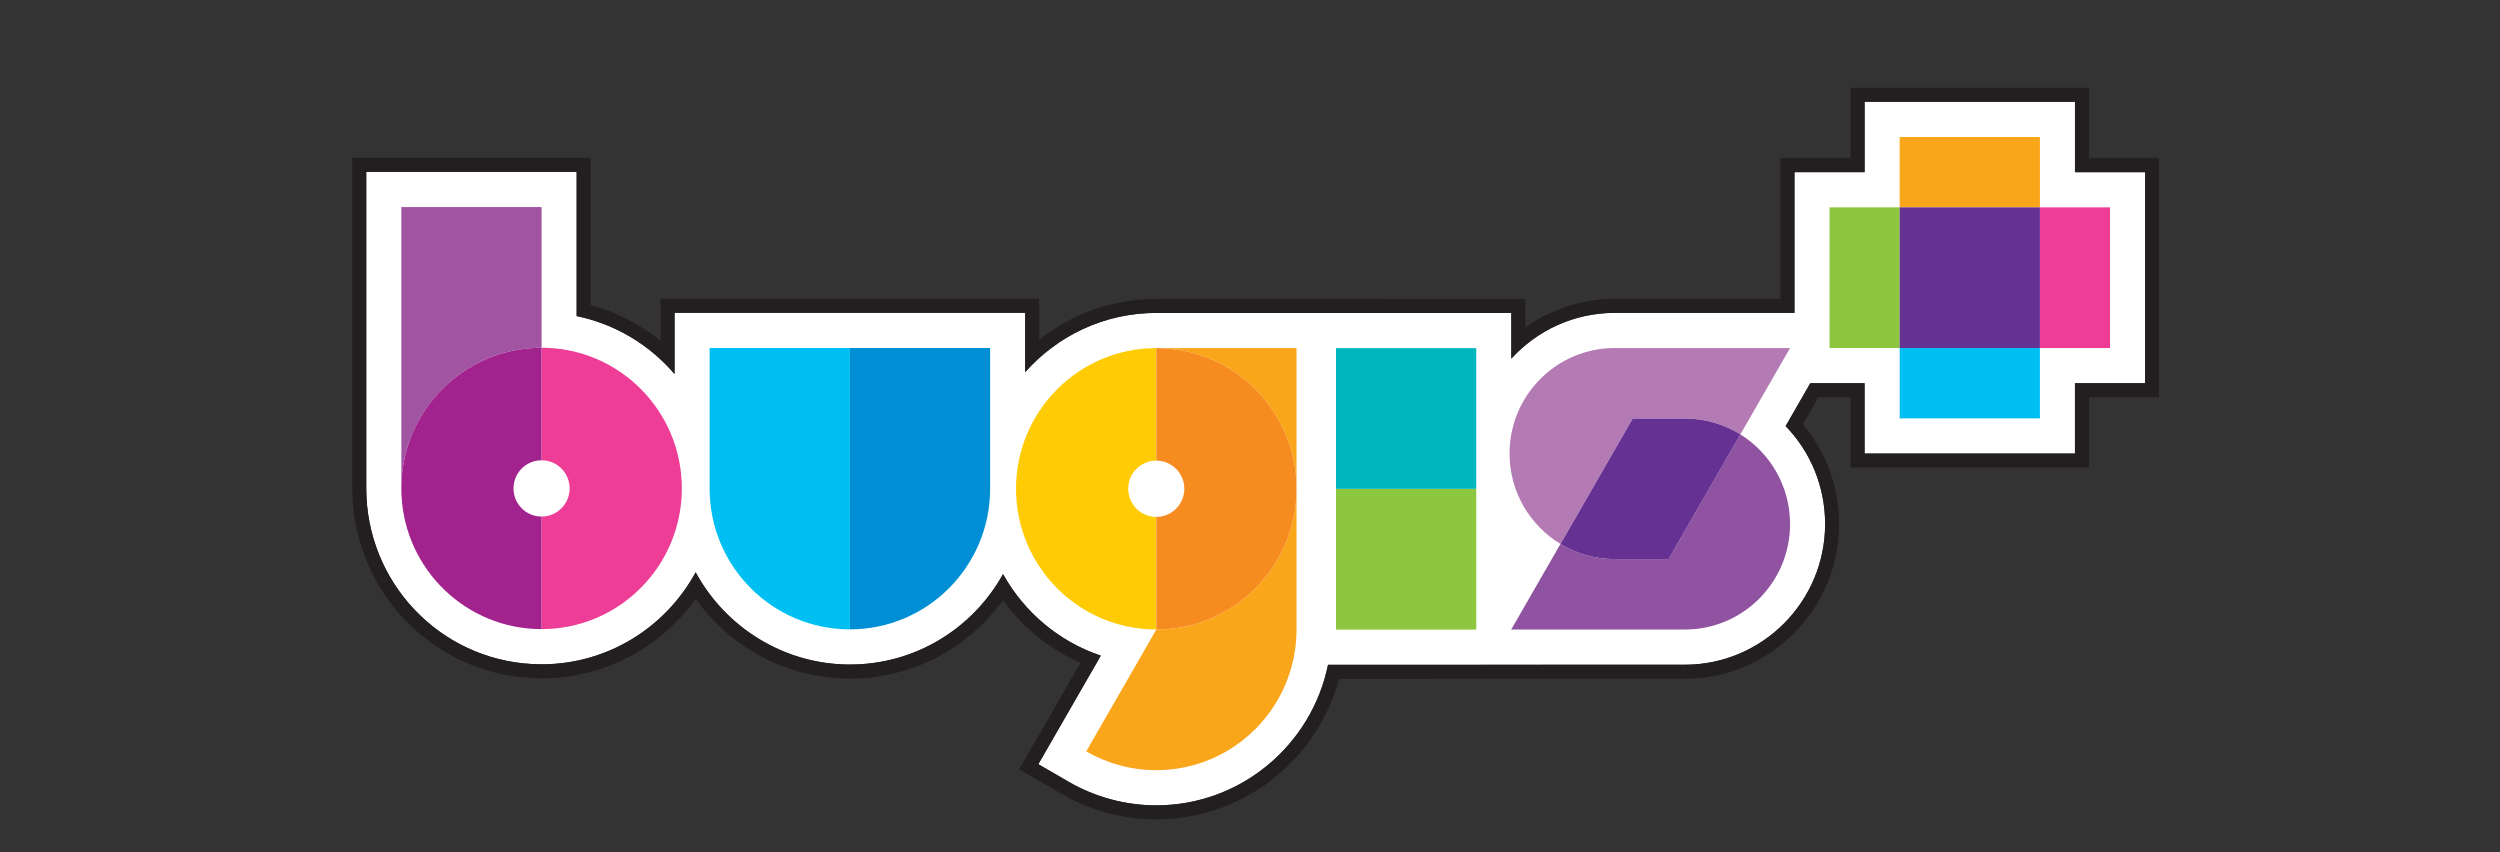
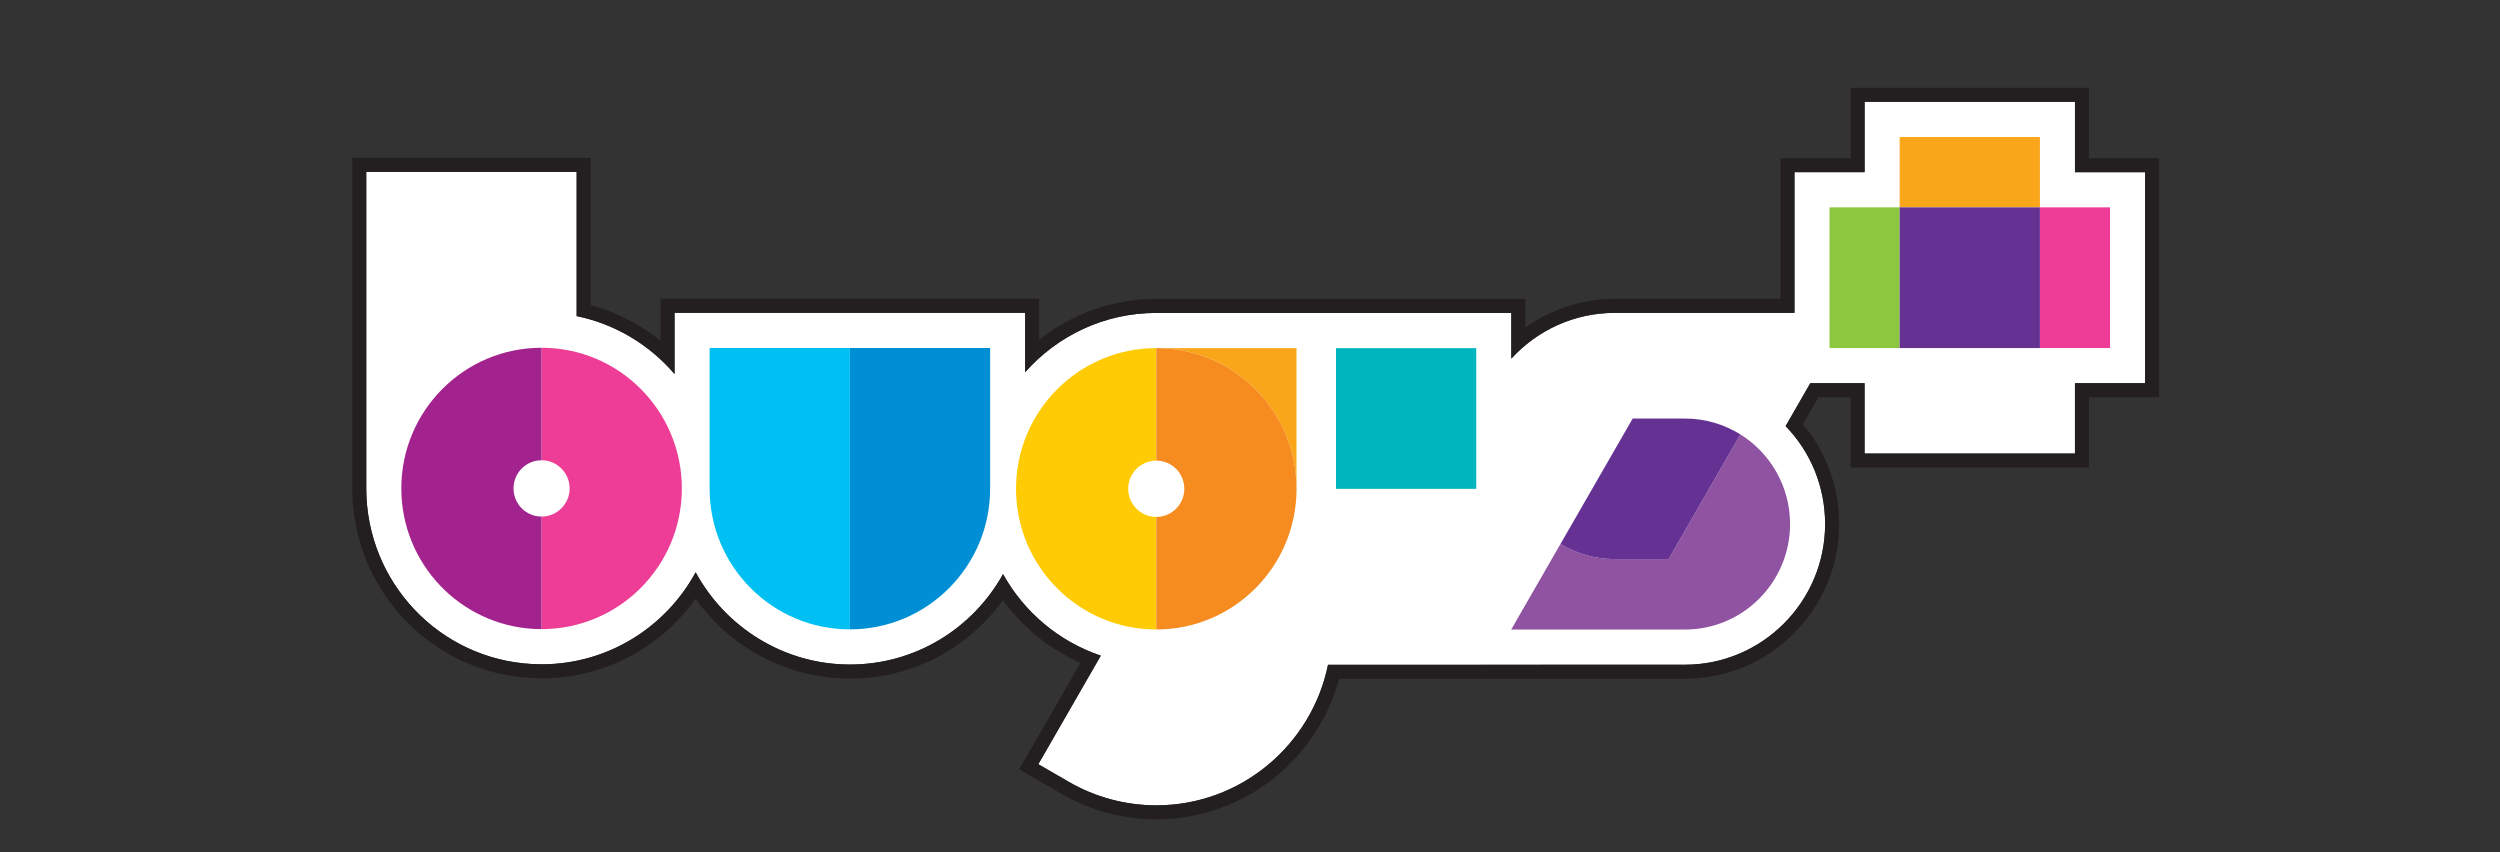
<svg xmlns="http://www.w3.org/2000/svg" width="220" height="75" viewBox="0 0 220 75" fill="none">
  <rect x="0" y="0" width="220" height="75" fill="#333333" stroke="none" />
  <path d="M182.597 15.151V8.961H164.084V15.151H157.913V27.533H142.095C138.496 27.533 135.251 29.088 132.994 31.561V27.542L101.752 27.537C97.167 27.537 93.043 29.555 90.214 32.752V27.527H59.36V32.914C57.168 30.355 54.161 28.517 50.743 27.818V15.128H32.23V42.981C32.233 51.231 38.661 58.021 46.87 58.439C47.135 58.452 47.401 58.459 47.658 58.459C53.504 58.459 58.601 55.181 61.217 50.361C63.831 55.191 68.934 58.48 74.787 58.48C80.64 58.48 85.628 55.265 88.267 50.522C90.127 53.872 93.191 56.462 96.87 57.697L91.371 67.25L94.041 68.797C96.381 70.153 99.047 70.871 101.751 70.871C109.194 70.871 115.425 65.554 116.864 58.503L148.268 58.497C155.073 58.497 160.609 52.943 160.609 46.117C160.609 42.838 159.347 39.778 157.134 37.498L159.306 33.723H164.082V39.913H182.595V33.723H188.766V15.153H182.595L182.597 15.151Z" fill="white" />
  <path d="M182.597 8.961V15.151H188.768V33.722H182.597V39.912H164.084V33.722H159.308L157.135 37.497C159.349 39.777 160.611 42.837 160.611 46.115C160.611 52.942 155.074 58.496 148.269 58.496L116.866 58.502C115.426 65.554 109.197 70.869 101.752 70.869C99.047 70.869 96.381 70.153 94.043 68.796L91.373 67.249L96.872 57.695C93.192 56.461 90.129 53.872 88.268 50.521C85.63 55.264 80.576 58.478 74.789 58.478C69.001 58.478 63.833 55.191 61.219 50.359C58.602 55.18 53.505 58.458 47.66 58.458C47.403 58.458 47.137 58.451 46.871 58.438C38.664 58.02 32.235 51.23 32.232 42.98V15.127H50.745V27.817C54.161 28.516 57.168 30.353 59.361 32.913V27.526H90.216V32.751C93.044 29.554 97.168 27.536 101.754 27.536L132.996 27.541V31.56C135.254 29.087 138.498 27.532 142.097 27.532H157.915V15.15H164.086V8.96H182.598M183.831 7.724H162.851V13.914H156.68V26.296H142.096C139.263 26.296 136.509 27.197 134.228 28.826V26.305L101.754 26.3C97.995 26.3 94.368 27.584 91.45 29.89V26.288H58.128V29.995C56.319 28.528 54.218 27.446 51.978 26.839V13.889H31V42.98C31.003 51.889 37.947 59.222 46.809 59.674C47.096 59.688 47.382 59.696 47.661 59.696C53.079 59.696 58.109 57.056 61.218 52.69C64.326 57.068 69.361 59.716 74.789 59.716C80.216 59.716 85.151 57.116 88.267 52.817C90.013 55.233 92.359 57.133 95.082 58.329L89.688 67.701L93.425 69.868C95.951 71.332 98.831 72.107 101.752 72.107C105.608 72.107 109.37 70.748 112.347 68.284C115.019 66.069 116.944 63.064 117.841 59.739L148.269 59.733C155.755 59.733 161.845 53.625 161.845 46.115C161.845 42.862 160.719 39.778 158.653 37.334L160.019 34.959H162.849V41.15H183.829V34.959H190V13.914H183.829V7.724H183.831Z" fill="#231F20" />
  <path d="M185.683 18.247H179.512V30.628H185.683V18.247Z" fill="#EE3D96" />
  <path d="M167.171 18.247H161V30.628H167.171V18.247Z" fill="#8DC63F" />
-   <path d="M179.512 30.627H167.17V36.817H179.512V30.627Z" fill="#00C0F3" />
  <path d="M179.512 12.057H167.17V18.247H179.512V12.057Z" fill="#FAA61A" />
  <path d="M179.512 18.247H167.17V30.628H179.512V18.247Z" fill="#653293" />
  <path d="M101.752 30.633C108.569 30.633 114.094 36.175 114.094 43.013V30.633H101.752Z" fill="#FAA61A" />
-   <path d="M101.753 55.394V55.404L95.588 66.118C97.402 67.17 99.506 67.775 101.753 67.775C108.57 67.775 114.095 62.232 114.095 55.394V43.014C114.095 49.85 108.57 55.394 101.753 55.394Z" fill="#FAA61A" />
-   <path d="M47.66 30.603V18.223H35.318V42.979C35.32 36.144 40.845 30.602 47.66 30.602V30.603Z" fill="#A154A1" />
  <path d="M47.66 30.602V40.504C49.023 40.504 50.127 41.614 50.127 42.981C50.127 44.348 49.023 45.456 47.66 45.457V55.362C54.477 55.362 60.002 49.82 60.002 42.982C60.002 36.144 54.477 30.602 47.66 30.602Z" fill="#EE3D96" />
  <path d="M47.658 45.457C46.295 45.457 45.19 44.349 45.19 42.981C45.19 41.612 46.295 40.504 47.658 40.504V30.602C40.843 30.602 35.318 36.142 35.316 42.979C35.318 49.605 40.503 55.014 47.023 55.346C47.233 55.357 47.445 55.362 47.658 55.362V45.457Z" fill="#A3238E" />
  <path d="M62.447 30.623V43.004C62.447 49.84 67.972 55.384 74.789 55.384V30.623H62.447Z" fill="#00C0F3" />
  <path d="M74.789 30.623V55.384C81.604 55.384 87.131 49.842 87.131 43.004V30.623H74.789Z" fill="#008FD5" />
-   <path d="M129.91 43.025H117.568V55.406H129.91V43.025Z" fill="#8DC63F" />
  <path d="M101.752 45.488C100.389 45.488 99.283 44.379 99.283 43.012C99.283 41.645 100.389 40.535 101.752 40.535V30.633C94.935 30.633 89.41 36.175 89.41 43.013C89.41 49.851 94.935 55.394 101.752 55.394V45.488Z" fill="#FFCB05" />
  <path d="M101.754 30.633V40.535C103.117 40.535 104.221 41.645 104.221 43.012C104.221 44.379 103.117 45.487 101.754 45.488V55.394C108.571 55.394 114.096 49.851 114.096 43.013C114.096 36.175 108.571 30.633 101.754 30.633Z" fill="#F68B1F" />
-   <path d="M148.269 36.829C150.061 36.829 151.734 37.341 153.151 38.226L157.525 30.627H142.096C136.983 30.627 132.84 34.783 132.84 39.912C132.84 43.288 134.637 46.242 137.321 47.867L143.675 36.827H148.27L148.269 36.829Z" fill="#B37AB4" />
  <path d="M153.152 38.226L146.838 49.197H142.096C140.349 49.197 138.716 48.711 137.321 47.868L132.986 55.399H148.269C153.381 55.399 157.525 51.241 157.525 46.113C157.525 42.784 155.776 39.865 153.152 38.226Z" fill="#8F53A1" />
  <path d="M146.838 49.2L153.153 38.229C151.735 37.343 150.063 36.831 148.271 36.831H143.676L137.322 47.871C138.717 48.714 140.35 49.2 142.097 49.2H146.838Z" fill="#653293" />
  <path d="M129.91 30.638H117.568V43.018H129.91V30.638Z" fill="#00B6BE" />
</svg>